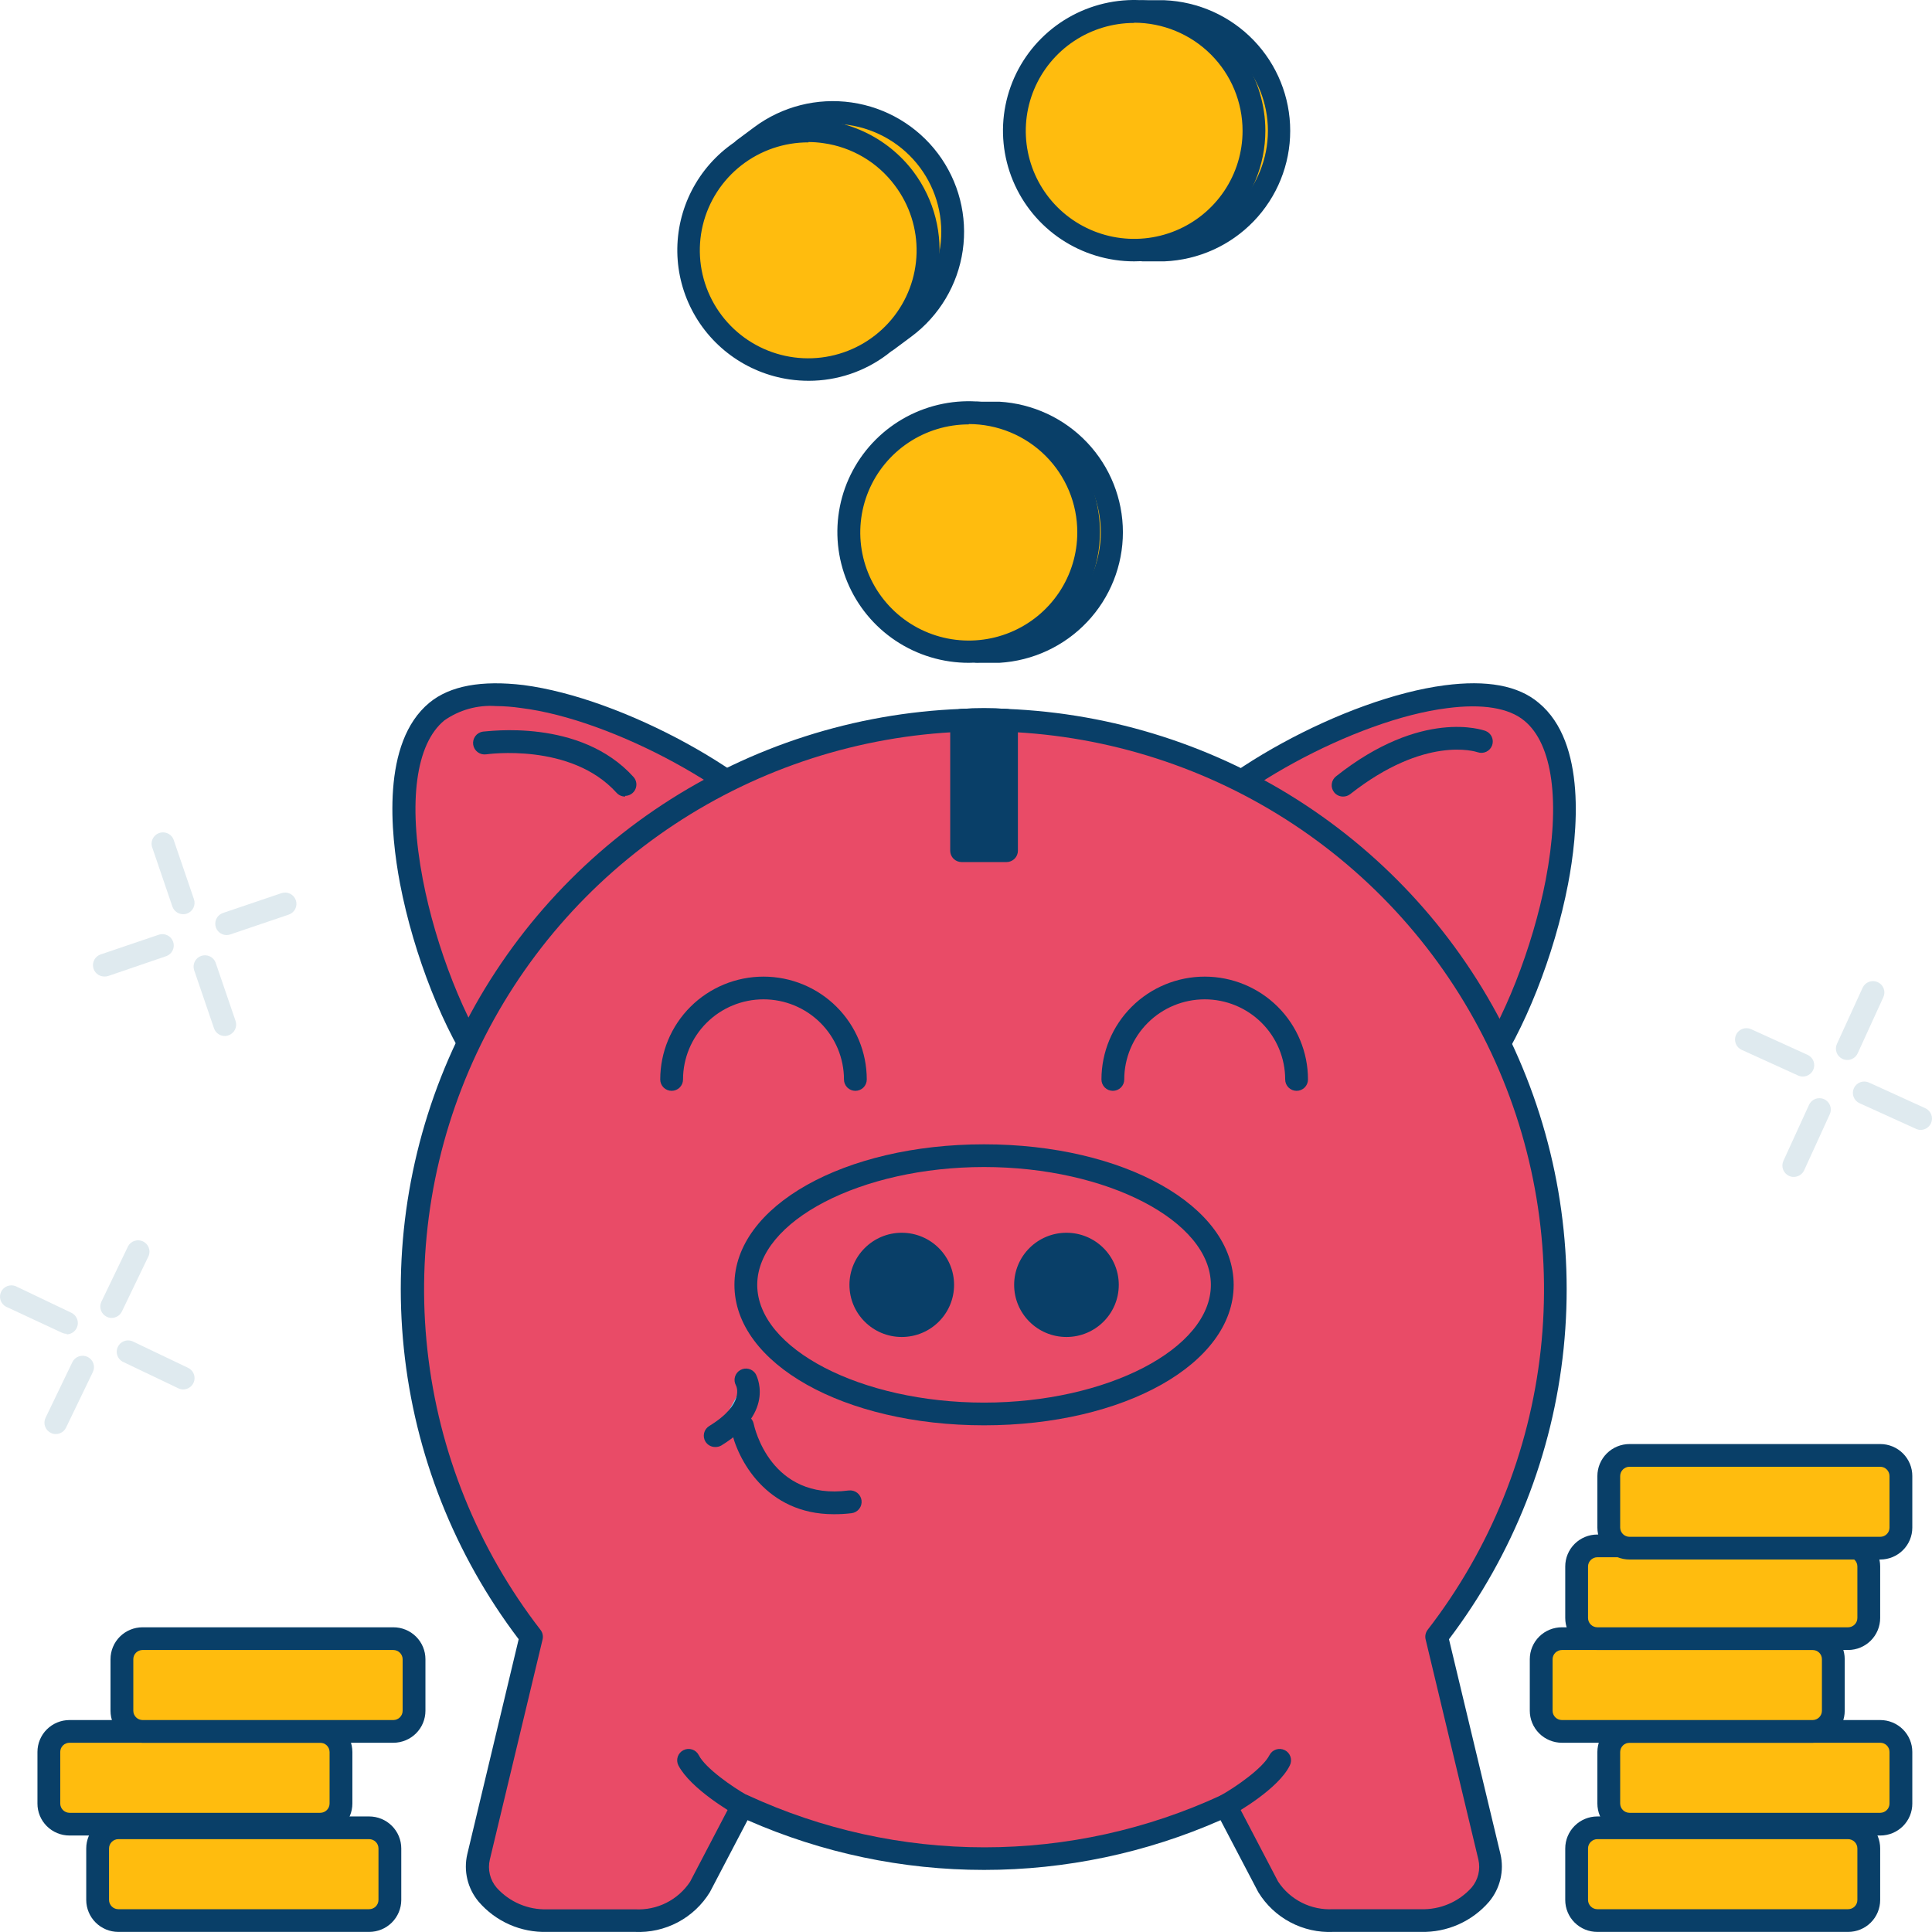
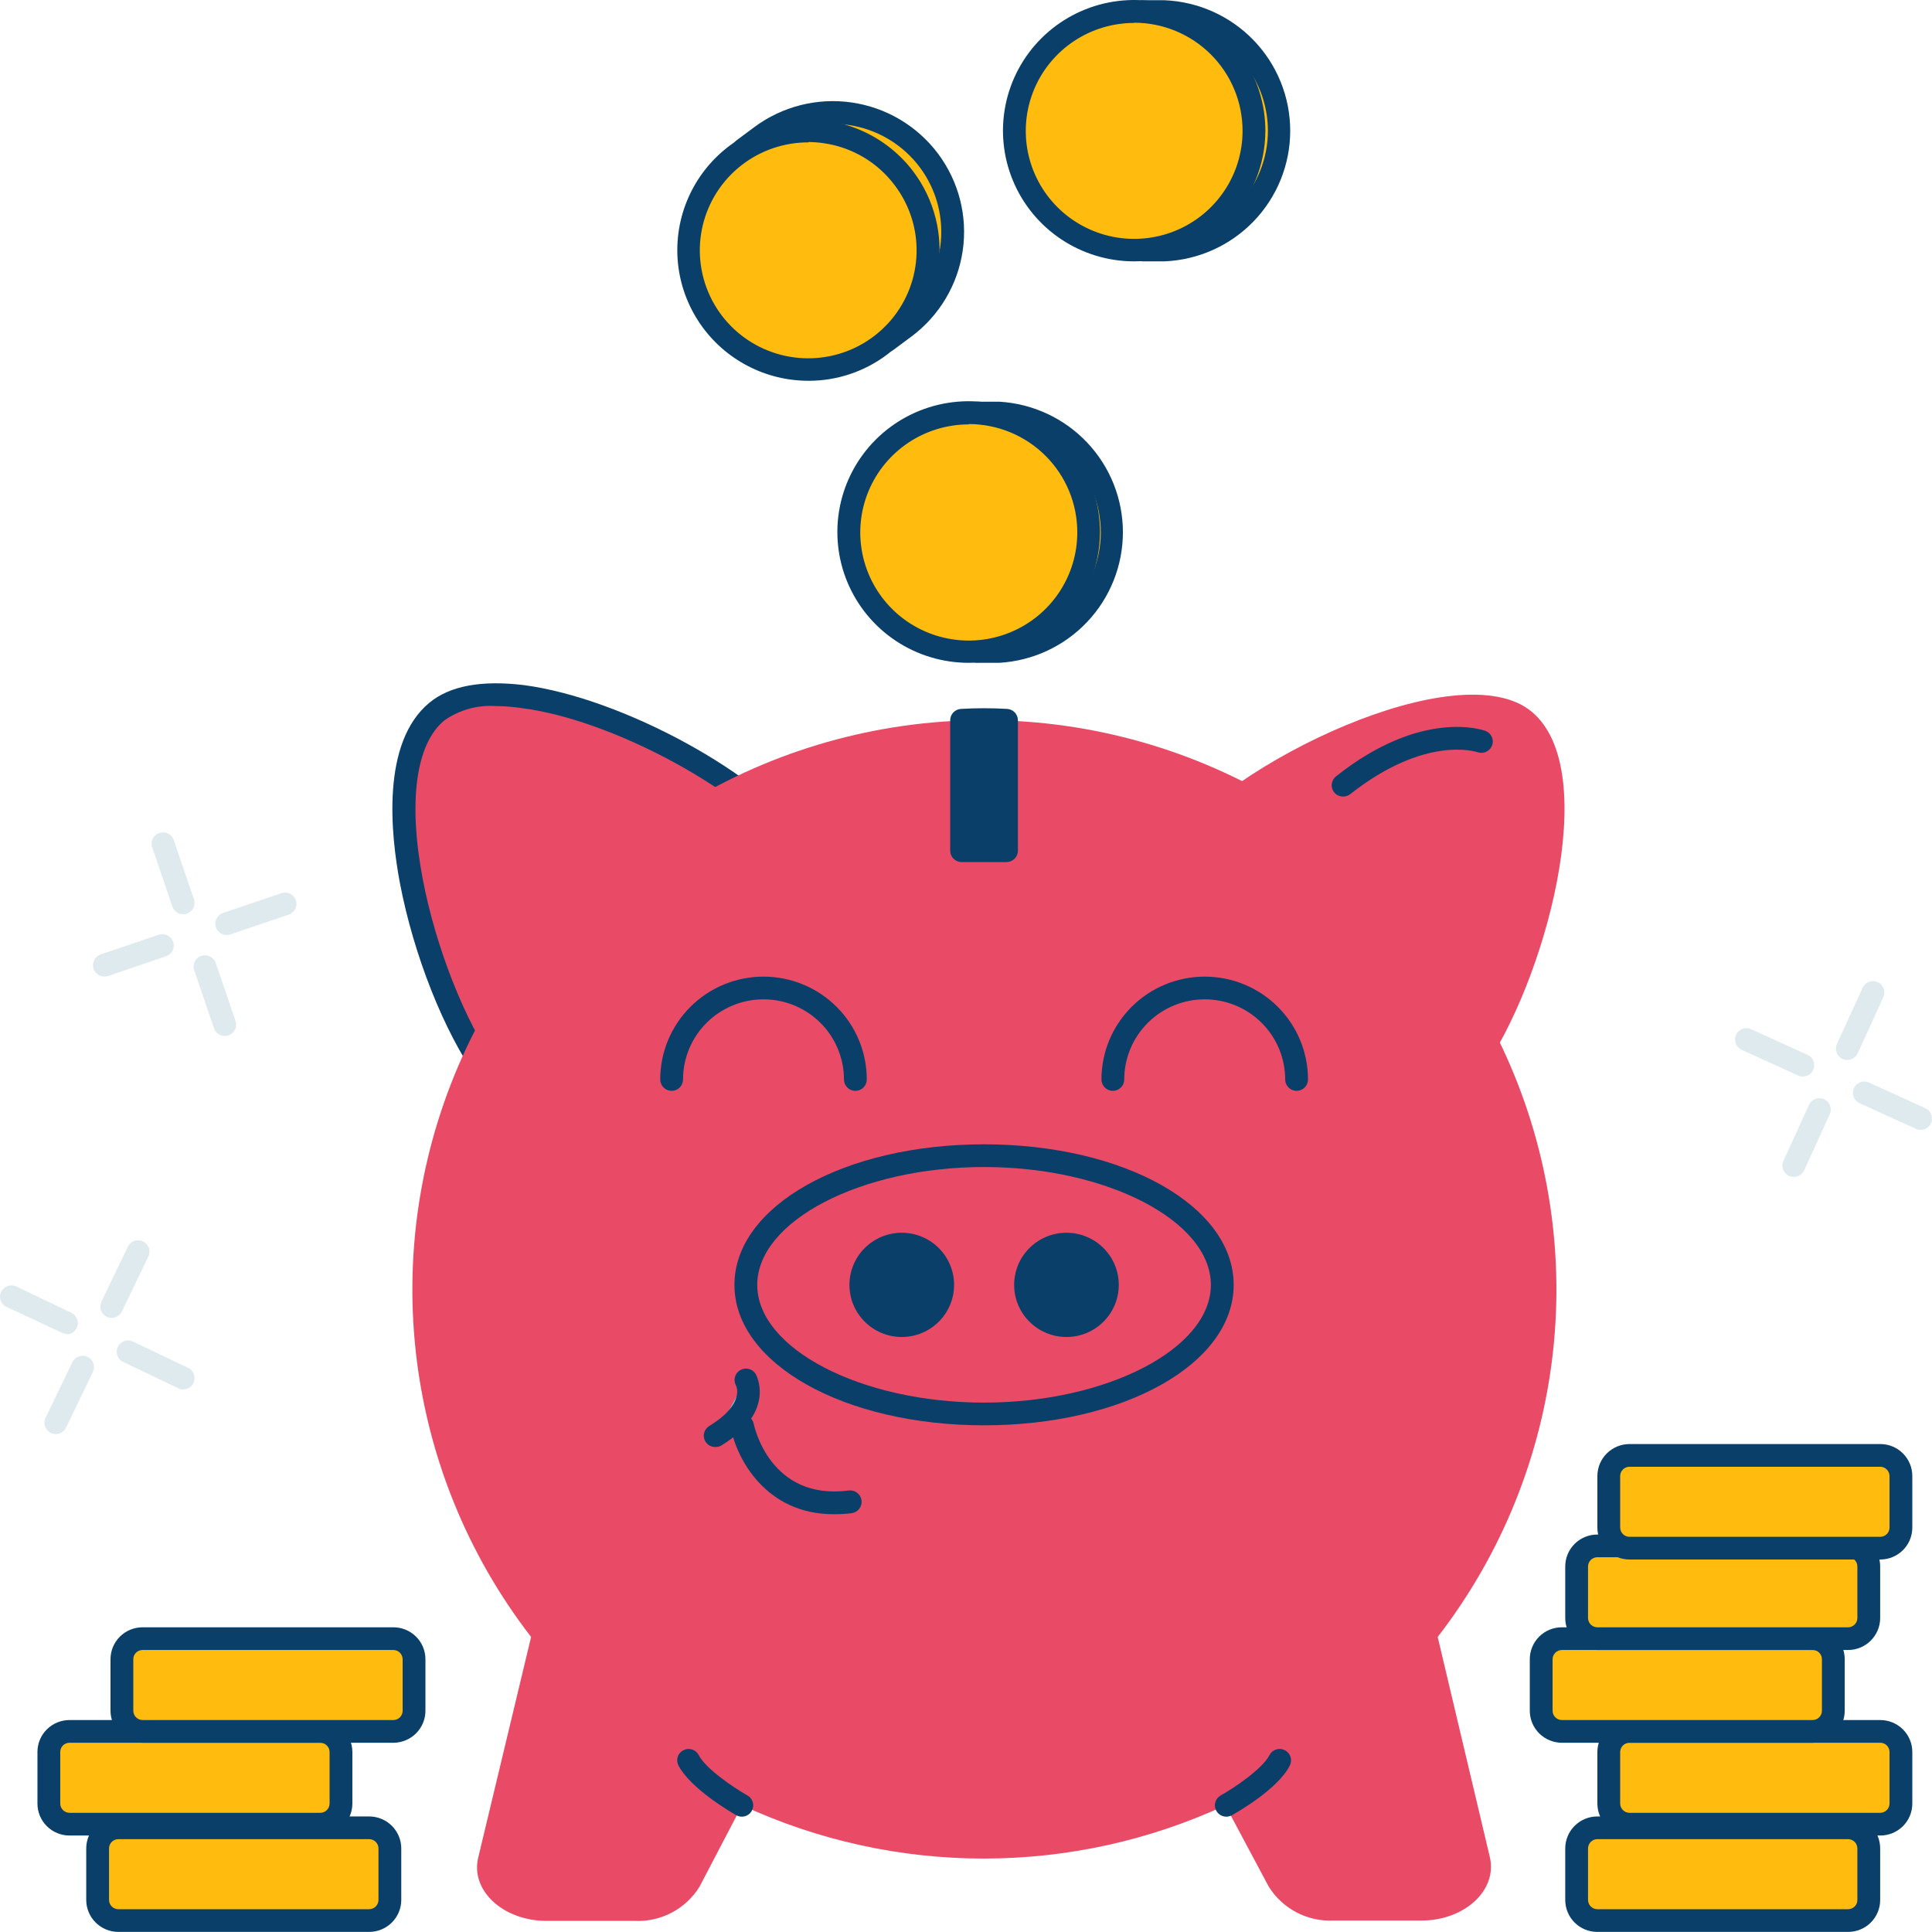
<svg xmlns="http://www.w3.org/2000/svg" width="641" height="641" viewBox="0 0 641 641" fill="none">
  <path d="M265.832 281.686C286.329 310.427 287.577 361.506 258.723 381.922C229.869 402.339 181.842 384.333 161.346 355.554C140.849 326.776 120.92 255.921 144.858 236.107C168.795 216.293 245.336 252.945 265.832 281.686Z" fill="#E94B67" />
  <path d="M229.151 394.466C221.228 394.382 213.362 393.112 205.818 390.699C186.849 385.023 170.196 373.462 158.283 357.701C147.354 342.332 137.295 317.019 132.719 293.175C129.542 276.412 126.517 246.353 142.438 233.169C149.32 227.481 159.833 225.635 173.712 227.292C206.574 231.587 252.862 256.9 268.896 279.426C279.928 295.81 285.414 315.278 284.552 334.987C283.72 357.023 275.287 374.727 260.917 384.936C251.592 391.349 240.48 394.683 229.151 394.466ZM164.523 234.261C158.429 233.839 152.377 235.529 147.392 239.045C137.938 246.842 135.366 266.091 140.282 291.781C144.593 314.382 154.35 339.055 164.56 353.369C175.495 367.773 190.756 378.33 208.125 383.504C227.033 389.267 244.202 387.572 256.643 378.796C269.085 370.019 276.346 354.311 277.102 334.723C277.896 316.694 272.902 298.881 262.845 283.871C248.059 263.115 203.473 238.668 172.842 234.901C170.087 234.494 167.307 234.28 164.523 234.261Z" fill="#093F68" />
  <path d="M387.186 281.686C366.689 310.427 365.441 361.506 394.295 381.922C423.149 402.339 471.138 384.333 491.634 355.554C512.131 326.776 532.098 255.921 508.16 236.107C484.222 216.293 407.644 252.945 387.186 281.686Z" fill="#E94B67" />
-   <path d="M423.83 394.466C412.521 394.705 401.422 391.397 392.102 385.011C377.694 374.803 369.412 357.099 368.429 335.063C367.601 315.357 373.084 295.9 384.085 279.501C400.157 256.9 446.407 231.662 479.307 227.368C493.185 225.56 503.698 227.368 510.581 233.244C526.464 246.428 523.476 276.488 520.262 293.25C515.686 317.095 505.665 342.22 494.736 357.777C482.808 373.523 466.16 385.079 447.201 390.775C439.639 393.161 431.762 394.405 423.83 394.466ZM390.249 283.871C380.194 298.911 375.201 316.746 375.992 334.799C376.749 354.387 384.047 370.057 396.489 378.871C408.931 387.686 426.137 389.343 445.007 383.58C462.372 378.396 477.63 367.842 488.572 353.445C498.744 339.131 508.539 314.383 512.85 291.857C517.766 266.129 515.195 246.88 505.74 239.121C500.635 234.864 491.824 233.433 480.252 234.939C449.659 238.706 405.073 263.191 390.249 283.909V283.871Z" fill="#093F68" />
  <path d="M494.281 616.07C496.928 627.07 485.962 637.203 471.591 637.203H442.473C438.194 637.409 433.938 636.47 430.147 634.482C426.356 632.495 423.169 629.532 420.917 625.902L406.547 598.969C381.435 610.606 354.073 616.635 326.376 616.635C298.68 616.635 271.318 610.606 246.206 598.969L232.062 626.015C229.811 629.645 226.624 632.608 222.833 634.595C219.042 636.583 214.786 637.522 210.507 637.316H181.388C166.905 637.316 155.938 627.183 158.698 616.183L176.207 543.106C154.978 515.647 141.742 482.899 137.947 448.447C134.153 413.995 139.947 379.167 154.695 347.776C169.442 316.385 192.576 289.64 221.563 270.469C250.549 251.298 284.272 240.44 319.04 239.083H326.603C326.603 239.083 331.595 239.083 334.167 239.083C368.934 240.44 402.657 251.298 431.644 270.469C460.631 289.64 483.764 316.385 498.512 347.776C513.26 379.167 519.054 413.995 515.259 448.447C511.465 482.899 498.229 515.647 476.999 543.106L494.281 616.07Z" fill="#E94B67" />
-   <path d="M471.478 640.97H442.36C437.406 641.198 432.482 640.094 428.104 637.774C423.727 635.455 420.056 632.005 417.476 627.786L404.959 603.904C380.241 614.784 353.514 620.403 326.49 620.403C299.466 620.403 272.74 614.784 248.021 603.904L235.542 627.748C232.964 631.98 229.289 635.441 224.904 637.768C220.518 640.094 215.584 641.201 210.621 640.97H181.502C177.209 641.092 172.943 640.256 169.017 638.522C165.091 636.788 161.604 634.201 158.812 630.95C157.002 628.796 155.718 626.253 155.062 623.521C154.406 620.788 154.395 617.942 155.031 615.205L172.086 543.86C150.774 515.777 137.595 482.412 133.982 447.392C130.368 412.372 136.458 377.035 151.59 345.221C166.721 313.406 190.316 286.33 219.811 266.934C249.306 247.538 283.573 236.564 318.889 235.203C323.927 234.906 328.978 234.906 334.016 235.203C369.314 236.603 403.553 247.602 433.021 267.008C462.489 286.414 486.06 313.487 501.179 345.29C516.297 377.093 522.385 412.411 518.782 447.416C515.18 482.42 502.025 515.774 480.743 543.86L497.836 615.205C498.463 617.942 498.448 620.787 497.792 623.518C497.136 626.248 495.857 628.792 494.055 630.95C491.271 634.182 487.802 636.757 483.898 638.49C479.994 640.223 475.751 641.07 471.478 640.97ZM406.547 595.203C407.242 595.201 407.923 595.39 408.517 595.749C409.111 596.108 409.594 596.623 409.913 597.237L424.056 624.283C426.021 627.259 428.734 629.67 431.926 631.276C435.117 632.882 438.676 633.627 442.246 633.436H471.365C474.531 633.546 477.682 632.962 480.597 631.726C483.511 630.489 486.117 628.63 488.231 626.279C489.309 625.011 490.075 623.509 490.469 621.894C490.863 620.279 490.873 618.595 490.5 616.975L472.991 543.898C472.861 543.353 472.855 542.787 472.973 542.239C473.09 541.692 473.329 541.178 473.672 540.734C494.474 513.826 507.446 481.737 511.167 447.978C514.888 414.218 509.215 380.09 494.769 349.327C480.323 318.564 457.66 292.352 429.261 273.559C400.861 254.766 367.819 244.116 333.751 242.775C328.915 242.473 324.065 242.473 319.229 242.775C285.161 244.116 252.119 254.766 223.719 273.559C195.32 292.352 172.657 318.564 158.211 349.327C143.765 380.09 138.092 414.218 141.813 447.978C145.534 481.737 158.506 513.826 179.309 540.734C179.658 541.175 179.903 541.688 180.027 542.235C180.152 542.782 180.152 543.351 180.027 543.898L162.518 616.975C162.133 618.6 162.137 620.293 162.531 621.916C162.926 623.539 163.698 625.047 164.787 626.317C166.895 628.664 169.495 630.522 172.403 631.759C175.31 632.996 178.455 633.581 181.615 633.474H210.734C214.31 633.668 217.875 632.924 221.073 631.318C224.271 629.712 226.991 627.3 228.962 624.321L243.105 597.274C243.558 596.416 244.326 595.765 245.248 595.456C246.171 595.148 247.178 595.205 248.059 595.617C272.672 607.006 299.483 612.907 326.622 612.907C353.761 612.907 380.573 607.006 405.186 595.617C405.606 595.387 406.07 595.246 406.547 595.203Z" fill="#093F68" />
  <path d="M326.49 469.162C370.14 469.162 405.526 449.97 405.526 426.295C405.526 402.621 370.14 383.429 326.49 383.429C282.839 383.429 247.453 402.621 247.453 426.295C247.453 449.97 282.839 469.162 326.49 469.162Z" fill="#E94B67" />
  <path d="M326.49 472.892C280.052 472.892 243.672 452.438 243.672 426.296C243.672 400.154 280.052 379.662 326.49 379.662C372.929 379.662 409.308 400.116 409.308 426.296C409.308 452.475 372.929 472.892 326.49 472.892ZM326.49 387.196C285.724 387.196 251.235 405.088 251.235 426.296C251.235 447.503 285.724 465.358 326.49 465.358C367.256 465.358 401.745 447.465 401.745 426.296C401.745 405.126 367.294 387.196 326.49 387.196Z" fill="#093F68" />
  <path d="M246.131 602.736C245.481 602.734 244.843 602.565 244.277 602.246C242.727 601.38 229.151 593.507 225.067 585.71C224.621 584.816 224.55 583.782 224.869 582.835C225.188 581.889 225.871 581.107 226.769 580.662C227.662 580.215 228.696 580.139 229.645 580.449C230.595 580.76 231.383 581.432 231.836 582.32C234.029 586.651 242.916 592.829 247.984 595.692C248.855 596.183 249.496 596.997 249.765 597.958C250.034 598.918 249.91 599.945 249.421 600.815C249.092 601.397 248.615 601.881 248.036 602.219C247.458 602.556 246.801 602.735 246.131 602.736Z" fill="#093F68" />
  <path d="M406.888 602.736C406.05 602.742 405.235 602.471 404.569 601.965C403.903 601.459 403.424 600.748 403.208 599.942C402.992 599.136 403.05 598.282 403.374 597.513C403.697 596.744 404.268 596.103 404.997 595.692C410.102 592.829 418.989 586.651 421.182 582.32C421.636 581.432 422.423 580.76 423.373 580.449C424.322 580.139 425.357 580.215 426.25 580.662C427.147 581.107 427.83 581.889 428.149 582.835C428.468 583.782 428.397 584.816 427.951 585.71C424.17 593.507 410.291 601.38 408.741 602.246C408.176 602.565 407.537 602.734 406.888 602.736Z" fill="#093F68" />
  <path d="M299.186 443.586C308.773 443.586 316.544 435.845 316.544 426.296C316.544 416.747 308.773 409.006 299.186 409.006C289.6 409.006 281.829 416.747 281.829 426.296C281.829 435.845 289.6 443.586 299.186 443.586Z" fill="#093F68" />
  <path d="M353.831 443.586C363.418 443.586 371.189 435.845 371.189 426.296C371.189 416.747 363.418 409.006 353.831 409.006C344.245 409.006 336.473 416.747 336.473 426.296C336.473 435.845 344.245 443.586 353.831 443.586Z" fill="#093F68" />
  <path d="M283.796 361.92C282.793 361.92 281.831 361.523 281.122 360.817C280.413 360.111 280.014 359.152 280.014 358.153C280.014 351.1 277.201 344.336 272.194 339.349C267.188 334.361 260.397 331.559 253.316 331.559C246.235 331.559 239.444 334.361 234.437 339.349C229.43 344.336 226.617 351.1 226.617 358.153C226.617 359.152 226.219 360.111 225.51 360.817C224.801 361.523 223.839 361.92 222.836 361.92C221.833 361.92 220.871 361.523 220.162 360.817C219.453 360.111 219.054 359.152 219.054 358.153C219.054 349.102 222.664 340.422 229.089 334.021C235.514 327.621 244.229 324.026 253.316 324.026C262.403 324.026 271.117 327.621 277.542 334.021C283.968 340.422 287.577 349.102 287.577 358.153C287.577 359.152 287.179 360.111 286.47 360.817C285.761 361.523 284.799 361.92 283.796 361.92Z" fill="#093F68" />
  <path d="M430.183 361.92C429.18 361.92 428.218 361.523 427.509 360.817C426.799 360.111 426.401 359.152 426.401 358.153C426.401 351.1 423.588 344.336 418.581 339.349C413.574 334.361 406.784 331.559 399.703 331.559C392.622 331.559 385.831 334.361 380.824 339.349C375.817 344.336 373.004 351.1 373.004 358.153C373.004 359.152 372.606 360.111 371.897 360.817C371.188 361.523 370.226 361.92 369.223 361.92C368.22 361.92 367.258 361.523 366.549 360.817C365.839 360.111 365.441 359.152 365.441 358.153C365.441 349.102 369.051 340.422 375.476 334.021C381.901 327.621 390.616 324.026 399.703 324.026C408.789 324.026 417.504 327.621 423.929 334.021C430.355 340.422 433.964 349.102 433.964 358.153C433.964 359.152 433.566 360.111 432.857 360.817C432.148 361.523 431.186 361.92 430.183 361.92Z" fill="#093F68" />
  <path d="M333.94 238.97V282.251H319.04V238.97H326.603C326.603 238.97 331.482 238.82 333.94 238.97Z" fill="#093F68" />
  <path d="M333.94 286.018H319.041C318.038 286.018 317.076 285.621 316.367 284.915C315.657 284.208 315.259 283.25 315.259 282.251V238.97C315.257 238.009 315.624 237.083 316.285 236.383C316.946 235.683 317.851 235.26 318.814 235.203C323.927 234.901 329.054 234.901 334.167 235.203C335.13 235.26 336.035 235.683 336.696 236.383C337.356 237.083 337.724 238.009 337.722 238.97V282.251C337.722 283.25 337.323 284.208 336.614 284.915C335.905 285.621 334.943 286.018 333.94 286.018ZM322.822 278.484H330.159V242.586H322.822V278.484Z" fill="#093F68" />
  <path d="M331.558 136.926H324.297V216.03H331.558C341.665 215.408 351.154 210.971 358.09 203.621C365.027 196.272 368.889 186.565 368.889 176.478C368.889 166.391 365.027 156.683 358.09 149.334C351.154 141.985 341.665 137.547 331.558 136.926Z" fill="#FFBC0E" />
  <path d="M331.558 219.91H324.297C323.294 219.91 322.332 219.513 321.623 218.807C320.914 218.1 320.515 217.142 320.515 216.143V137.039C320.515 136.04 320.914 135.082 321.623 134.375C322.332 133.669 323.294 133.272 324.297 133.272H331.558C342.648 133.924 353.07 138.772 360.691 146.824C368.312 154.876 372.556 165.525 372.556 176.591C372.556 187.657 368.312 198.306 360.691 206.358C353.07 214.41 342.648 219.258 331.558 219.91ZM328.078 212.376H331.558C340.683 211.786 349.24 207.759 355.494 201.113C361.747 194.467 365.226 185.7 365.226 176.591C365.226 167.482 361.747 158.715 355.494 152.069C349.24 145.423 340.683 141.396 331.558 140.806H328.078V212.376Z" fill="#093F68" />
  <path d="M321.423 216.105C343.373 216.105 361.168 198.38 361.168 176.515C361.168 154.651 343.373 136.926 321.423 136.926C299.472 136.926 281.678 154.651 281.678 176.515C281.678 198.38 299.472 216.105 321.423 216.105Z" fill="#FFBC0E" />
  <path d="M321.423 219.91C312.805 219.917 304.378 217.378 297.209 212.615C290.04 207.851 284.45 201.076 281.147 193.148C277.844 185.219 276.976 176.493 278.653 168.073C280.329 159.652 284.476 151.917 290.567 145.844C296.658 139.772 304.42 135.635 312.872 133.958C321.324 132.28 330.085 133.137 338.047 136.421C346.01 139.704 352.816 145.266 357.605 152.403C362.393 159.54 364.949 167.931 364.949 176.515C364.939 188.015 360.351 199.041 352.192 207.175C344.032 215.31 332.967 219.89 321.423 219.91ZM321.423 140.805C314.301 140.805 307.339 142.909 301.417 146.852C295.496 150.794 290.882 156.397 288.158 162.951C285.434 169.506 284.724 176.719 286.116 183.676C287.508 190.633 290.941 197.023 295.979 202.036C301.018 207.05 307.436 210.463 314.422 211.842C321.408 213.221 328.648 212.506 335.226 209.786C341.804 207.066 347.424 202.464 351.375 196.562C355.326 190.659 357.431 183.722 357.424 176.628C357.429 171.914 356.502 167.245 354.695 162.888C352.888 158.53 350.238 154.57 346.895 151.233C343.552 147.896 339.582 145.248 335.211 143.439C330.841 141.631 326.155 140.697 321.423 140.692V140.805Z" fill="#093F68" />
  <path d="M386.354 3.767H379.055V82.871H386.354C396.585 82.426 406.249 78.064 413.33 70.696C420.412 63.327 424.365 53.52 424.365 43.319C424.365 33.118 420.412 23.311 413.33 15.942C406.249 8.573 396.585 4.211 386.354 3.767Z" fill="#FFBC0E" />
  <path d="M386.353 86.713H379.055C378.052 86.713 377.09 86.316 376.381 85.61C375.672 84.903 375.273 83.945 375.273 82.946V3.842C375.273 2.843 375.672 1.885 376.381 1.179C377.09 0.472 378.052 0.075 379.055 0.075H386.353C397.574 0.541 408.179 5.309 415.952 13.382C423.726 21.455 428.066 32.208 428.066 43.394C428.066 54.58 423.726 65.334 415.952 73.406C408.179 81.479 397.574 86.247 386.353 86.713ZM382.836 79.179H386.353C395.596 78.757 404.32 74.802 410.711 68.137C417.102 61.473 420.668 52.611 420.668 43.394C420.668 34.178 417.102 25.316 410.711 18.651C404.32 11.986 395.596 8.032 386.353 7.609H382.836V79.179Z" fill="#093F68" />
  <path d="M376.218 82.946C398.169 82.946 415.964 65.221 415.964 43.356C415.964 21.491 398.169 3.767 376.218 3.767C354.268 3.767 336.473 21.491 336.473 43.356C336.473 65.221 354.268 82.946 376.218 82.946Z" fill="#FFBC0E" />
  <path d="M376.295 86.713C367.686 86.713 359.27 84.17 352.113 79.406C344.955 74.642 339.376 67.871 336.081 59.949C332.787 52.026 331.925 43.309 333.604 34.898C335.284 26.488 339.429 18.762 345.517 12.699C351.604 6.635 359.36 2.506 367.803 0.833C376.246 -0.84 384.998 0.019 392.952 3.3C400.905 6.582 407.703 12.139 412.486 19.269C417.269 26.399 419.821 34.782 419.821 43.357C419.811 54.852 415.222 65.875 407.062 74.003C398.901 82.132 387.836 86.703 376.295 86.713ZM376.295 7.609C369.182 7.609 362.229 9.71 356.314 13.646C350.4 17.583 345.791 23.177 343.069 29.723C340.347 36.269 339.635 43.472 341.022 50.421C342.41 57.37 345.835 63.753 350.865 68.763C355.894 73.772 362.302 77.184 369.278 78.567C376.255 79.949 383.486 79.239 390.057 76.528C396.629 73.817 402.245 69.225 406.197 63.334C410.149 57.443 412.258 50.517 412.258 43.432C412.263 38.723 411.337 34.059 409.532 29.706C407.727 25.353 405.08 21.397 401.74 18.064C398.401 14.73 394.435 12.085 390.069 10.278C385.703 8.471 381.022 7.539 376.295 7.534V7.609Z" fill="#093F68" />
  <path d="M252.522 45.202L246.698 49.534L294.309 112.968L300.132 108.636C304.314 105.522 307.839 101.618 310.506 97.147C313.172 92.677 314.929 87.726 315.675 82.579C316.421 77.432 316.143 72.189 314.855 67.149C313.567 62.109 311.295 57.372 308.168 53.207C305.042 49.041 301.123 45.531 296.635 42.874C292.146 40.218 287.177 38.468 282.009 37.724C276.842 36.981 271.578 37.259 266.519 38.542C261.459 39.825 256.703 42.088 252.522 45.202Z" fill="#FFBC0E" />
  <path d="M294.308 116.735C293.721 116.735 293.142 116.599 292.617 116.337C292.092 116.076 291.635 115.696 291.283 115.228L243.672 51.794C243.374 51.398 243.157 50.948 243.034 50.469C242.911 49.99 242.883 49.491 242.954 49.001C243.024 48.511 243.19 48.04 243.443 47.615C243.696 47.189 244.031 46.817 244.428 46.52L250.252 42.188C259.499 35.3 271.115 32.353 282.544 33.995C293.972 35.638 304.278 41.735 311.193 50.947C318.109 60.158 321.067 71.728 319.418 83.112C317.769 94.496 311.648 104.761 302.401 111.649L296.577 115.981C295.923 116.47 295.126 116.735 294.308 116.735ZM251.992 50.287L295.064 107.694L297.863 105.623C305.505 99.933 310.566 91.452 311.931 82.046C313.296 72.64 310.854 63.079 305.143 55.467C299.431 47.854 290.917 42.813 281.474 41.453C272.031 40.094 262.432 42.526 254.79 48.215L251.992 50.287Z" fill="#093F68" />
  <path d="M268.215 122.536C290.166 122.536 307.96 104.811 307.96 82.946C307.96 61.082 290.166 43.357 268.215 43.357C246.265 43.357 228.47 61.082 228.47 82.946C228.47 104.811 246.265 122.536 268.215 122.536Z" fill="#FFBC0E" />
  <path d="M268.291 126.34C266.177 126.338 264.067 126.187 261.975 125.888C254.895 124.862 248.179 122.113 242.419 117.885C236.66 113.657 232.036 108.08 228.956 101.648C225.876 95.215 224.436 88.126 224.762 81.007C225.088 73.888 227.171 66.959 230.826 60.833C234.481 54.706 239.596 49.572 245.718 45.884C251.84 42.196 258.78 40.068 265.924 39.688C273.068 39.309 280.196 40.689 286.677 43.707C293.158 46.725 298.793 51.288 303.082 56.992C309.982 66.207 312.93 77.772 311.278 89.15C309.626 100.527 303.509 110.787 294.27 117.676C286.789 123.306 277.667 126.348 268.291 126.34ZM268.291 47.236C260.18 47.204 252.297 49.904 245.921 54.897C239.546 59.89 235.051 66.883 233.168 74.741C231.285 82.599 232.124 90.86 235.548 98.183C238.972 105.507 244.781 111.462 252.031 115.083C259.282 118.703 267.548 119.776 275.487 118.128C283.427 116.479 290.574 112.206 295.769 106.001C300.963 99.797 303.899 92.026 304.101 83.95C304.303 75.873 301.758 67.966 296.88 61.512C294.063 57.73 290.52 54.544 286.456 52.138C282.392 49.732 277.888 48.156 273.207 47.5C271.529 47.251 269.835 47.125 268.139 47.123L268.291 47.236Z" fill="#093F68" />
-   <path d="M207.406 264.283C206.872 264.287 206.343 264.179 205.854 263.964C205.365 263.75 204.928 263.435 204.57 263.04C189.443 246.278 161.61 250.233 161.346 250.271C160.849 250.345 160.343 250.321 159.855 250.2C159.368 250.079 158.909 249.864 158.506 249.567C158.102 249.269 157.761 248.896 157.502 248.467C157.243 248.039 157.071 247.563 156.997 247.069C156.922 246.574 156.946 246.07 157.068 245.584C157.189 245.099 157.405 244.642 157.703 244.24C158.002 243.837 158.377 243.498 158.807 243.24C159.238 242.982 159.715 242.811 160.211 242.737C161.535 242.737 192.469 238.104 210.205 257.804C210.682 258.346 210.994 259.012 211.102 259.725C211.211 260.437 211.112 261.166 210.818 261.824C210.523 262.483 210.045 263.043 209.44 263.439C208.836 263.835 208.13 264.049 207.406 264.057V264.283Z" fill="#093F68" />
  <path d="M445.612 264.283C445.038 264.287 444.47 264.159 443.952 263.911C443.435 263.663 442.981 263.301 442.624 262.852C442.01 262.067 441.733 261.071 441.854 260.083C441.974 259.095 442.482 258.195 443.267 257.578C471.743 234.977 492.051 242.21 492.882 242.511C493.798 242.87 494.537 243.572 494.943 244.465C495.348 245.359 495.387 246.375 495.052 247.297C494.717 248.219 494.035 248.975 493.149 249.403C492.264 249.832 491.246 249.9 490.311 249.593C489.517 249.329 472.802 243.942 447.957 263.492C447.286 264.011 446.46 264.289 445.612 264.283Z" fill="#093F68" />
  <path d="M246.13 473.156C246.13 473.156 252.029 502.161 281.829 498.281L246.13 473.156Z" fill="#E94B67" />
  <path d="M276.535 502.387C254.299 502.387 244.542 484.269 242.5 473.91C242.3 472.911 242.506 471.873 243.073 471.025C243.641 470.178 244.523 469.589 245.526 469.389C246.529 469.19 247.57 469.395 248.421 469.96C249.272 470.525 249.863 471.404 250.064 472.403C250.291 473.458 255.623 497.905 281.565 494.514C282.568 494.385 283.581 494.657 284.383 495.271C285.184 495.886 285.708 496.793 285.838 497.792C285.968 498.791 285.695 499.8 285.078 500.599C284.461 501.397 283.551 501.918 282.548 502.048C280.554 502.295 278.545 502.408 276.535 502.387Z" fill="#093F68" />
  <path d="M247.454 457.787C247.454 457.787 252.938 466.79 237.282 476.32L247.454 457.787Z" fill="#68E1FD" />
  <path d="M237.281 480.087C236.639 480.089 236.006 479.927 235.444 479.617C234.881 479.307 234.408 478.86 234.067 478.317C233.805 477.894 233.629 477.424 233.549 476.934C233.47 476.443 233.489 475.942 233.605 475.459C233.721 474.976 233.932 474.52 234.225 474.119C234.519 473.717 234.889 473.377 235.315 473.119C247.265 465.811 244.315 459.897 244.164 459.633C243.689 458.763 243.578 457.741 243.854 456.789C244.13 455.837 244.771 455.032 245.639 454.548C246.486 454.07 247.486 453.937 248.43 454.176C249.374 454.414 250.19 455.006 250.706 455.829C250.706 455.829 257.891 468.184 239.361 479.56C238.734 479.932 238.011 480.115 237.281 480.087Z" fill="#093F68" />
  <path d="M613.139 606.427H529.791C525.99 606.427 522.909 609.497 522.909 613.283V630.347C522.909 634.133 525.99 637.202 529.791 637.202H613.139C616.94 637.202 620.021 634.133 620.021 630.347V613.283C620.021 609.497 616.94 606.427 613.139 606.427Z" fill="#FFBC0E" />
  <path d="M613.176 640.97H529.98C528.582 640.975 527.196 640.704 525.902 640.175C524.609 639.645 523.433 638.866 522.442 637.883C521.451 636.899 520.665 635.731 520.129 634.444C519.592 633.157 519.316 631.778 519.316 630.385V613.283C519.316 610.466 520.44 607.764 522.44 605.772C524.44 603.78 527.152 602.661 529.98 602.661H613.176C614.575 602.661 615.96 602.936 617.252 603.47C618.543 604.004 619.717 604.787 620.704 605.774C621.691 606.761 622.473 607.932 623.005 609.221C623.537 610.509 623.808 611.89 623.803 613.283V630.385C623.803 633.192 622.683 635.884 620.69 637.869C618.698 639.854 615.995 640.97 613.176 640.97ZM529.98 610.194C529.158 610.194 528.369 610.52 527.788 611.099C527.206 611.678 526.879 612.464 526.879 613.283V630.385C526.889 631.197 527.22 631.973 527.801 632.545C528.381 633.116 529.164 633.436 529.98 633.436H613.176C613.989 633.436 614.768 633.114 615.342 632.542C615.917 631.97 616.24 631.194 616.24 630.385V613.283C616.24 612.47 615.918 611.69 615.345 611.112C614.771 610.534 613.992 610.204 613.176 610.194H529.98Z" fill="#093F68" />
  <path d="M623.803 574.447H540.455C536.654 574.447 533.573 577.517 533.573 581.303V598.367C533.573 602.153 536.654 605.222 540.455 605.222H623.803C627.604 605.222 630.685 602.153 630.685 598.367V581.303C630.685 577.517 627.604 574.447 623.803 574.447Z" fill="#FFBC0E" />
  <path d="M623.84 608.989H540.644C537.816 608.989 535.104 607.87 533.104 605.878C531.104 603.886 529.98 601.184 529.98 598.366V581.265C529.99 578.454 531.118 575.762 533.117 573.778C535.116 571.794 537.823 570.68 540.644 570.68H623.84C626.659 570.68 629.362 571.795 631.354 573.78C633.347 575.765 634.467 578.458 634.467 581.265V598.366C634.472 599.76 634.201 601.14 633.669 602.429C633.137 603.717 632.355 604.889 631.368 605.876C630.381 606.862 629.207 607.645 627.916 608.18C626.624 608.714 625.239 608.989 623.84 608.989ZM540.644 578.214C539.828 578.214 539.045 578.534 538.465 579.105C537.884 579.676 537.553 580.452 537.543 581.265V598.366C537.543 599.186 537.87 599.971 538.452 600.551C539.033 601.13 539.822 601.455 540.644 601.455H623.84C624.656 601.445 625.435 601.116 626.009 600.537C626.582 599.959 626.904 599.179 626.903 598.366V581.265C626.903 580.456 626.581 579.68 626.006 579.107C625.432 578.535 624.653 578.214 623.84 578.214H540.644Z" fill="#093F68" />
  <path d="M601.378 543.671H518.03C514.229 543.671 511.148 546.741 511.148 550.527V567.591C511.148 571.377 514.229 574.446 518.03 574.446H601.378C605.179 574.446 608.26 571.377 608.26 567.591V550.527C608.26 546.741 605.179 543.671 601.378 543.671Z" fill="#FFBC0E" />
  <path d="M601.415 578.214H518.219C515.391 578.214 512.678 577.095 510.678 575.102C508.679 573.11 507.555 570.408 507.555 567.591V550.49C507.555 549.096 507.831 547.717 508.367 546.43C508.904 545.144 509.69 543.975 510.681 542.992C511.672 542.008 512.847 541.229 514.141 540.7C515.435 540.17 516.821 539.9 518.219 539.905H601.415C604.234 539.905 606.936 541.02 608.929 543.005C610.922 544.99 612.042 547.682 612.042 550.49V567.591C612.042 570.402 610.923 573.098 608.932 575.089C606.94 577.08 604.237 578.204 601.415 578.214ZM518.219 547.438C517.403 547.438 516.62 547.759 516.04 548.33C515.459 548.901 515.128 549.677 515.118 550.49V567.591C515.118 568.41 515.445 569.196 516.027 569.775C516.608 570.355 517.397 570.68 518.219 570.68H601.415C602.231 570.67 603.01 570.34 603.584 569.762C604.157 569.184 604.478 568.404 604.478 567.591V550.49C604.478 549.68 604.156 548.904 603.581 548.332C603.007 547.76 602.228 547.438 601.415 547.438H518.219Z" fill="#093F68" />
  <path d="M613.139 512.896H529.791C525.99 512.896 522.909 515.966 522.909 519.752V536.816C522.909 540.602 525.99 543.672 529.791 543.672H613.139C616.94 543.672 620.021 540.602 620.021 536.816V519.752C620.021 515.966 616.94 512.896 613.139 512.896Z" fill="#FFBC0E" />
  <path d="M613.176 547.438H529.98C527.152 547.438 524.44 546.319 522.44 544.327C520.44 542.335 519.316 539.633 519.316 536.816V519.714C519.316 518.321 519.592 516.941 520.129 515.655C520.665 514.368 521.451 513.2 522.442 512.216C523.433 511.233 524.609 510.454 525.902 509.924C527.196 509.394 528.582 509.124 529.98 509.129H613.176C615.995 509.129 618.698 510.244 620.69 512.23C622.683 514.215 623.803 516.907 623.803 519.714V536.816C623.803 539.626 622.685 542.323 620.693 544.314C618.701 546.305 615.998 547.428 613.176 547.438ZM529.98 516.663C529.164 516.663 528.381 516.983 527.801 517.554C527.22 518.125 526.889 518.901 526.879 519.714V536.816C526.879 537.635 527.206 538.421 527.788 539C528.369 539.579 529.158 539.905 529.98 539.905H613.176C613.992 539.895 614.771 539.565 615.345 538.987C615.918 538.408 616.24 537.628 616.24 536.816V519.714C616.24 518.905 615.917 518.129 615.342 517.557C614.768 516.984 613.989 516.663 613.176 516.663H529.98Z" fill="#093F68" />
  <path d="M623.803 482.874H540.455C536.654 482.874 533.573 485.944 533.573 489.73V506.794C533.573 510.58 536.654 513.65 540.455 513.65H623.803C627.604 513.65 630.685 510.58 630.685 506.794V489.73C630.685 485.944 627.604 482.874 623.803 482.874Z" fill="#FFBC0E" />
  <path d="M623.84 517.416H540.644C537.823 517.416 535.116 516.302 533.117 514.318C531.118 512.334 529.99 509.642 529.98 506.832V489.73C529.98 486.913 531.104 484.211 533.104 482.219C535.104 480.227 537.816 479.107 540.644 479.107H623.84C625.239 479.107 626.624 479.382 627.916 479.917C629.207 480.451 630.381 481.234 631.368 482.221C632.355 483.208 633.137 484.379 633.669 485.668C634.201 486.956 634.472 488.337 634.467 489.73V506.832C634.467 509.639 633.347 512.331 631.354 514.316C629.362 516.301 626.659 517.416 623.84 517.416ZM540.644 486.641C539.822 486.641 539.033 486.967 538.452 487.546C537.87 488.125 537.543 488.911 537.543 489.73V506.832C537.553 507.644 537.884 508.42 538.465 508.991C539.045 509.563 539.828 509.883 540.644 509.883H623.84C624.653 509.883 625.432 509.561 626.006 508.989C626.581 508.417 626.903 507.641 626.903 506.832V489.73C626.904 488.917 626.582 488.137 626.009 487.559C625.435 486.981 624.656 486.651 623.84 486.641H540.644Z" fill="#093F68" />
  <path d="M122.433 606.427H39.086C35.284 606.427 32.203 609.497 32.203 613.283V630.347C32.203 634.133 35.284 637.202 39.086 637.202H122.433C126.234 637.202 129.315 634.133 129.315 630.347V613.283C129.315 609.497 126.234 606.427 122.433 606.427Z" fill="#FFBC0E" />
  <path d="M122.471 640.97H39.275C36.453 640.97 33.746 639.856 31.748 637.872C29.749 635.888 28.621 633.195 28.611 630.385V613.283C28.611 610.466 29.734 607.764 31.734 605.772C33.734 603.78 36.447 602.661 39.275 602.661H122.471C125.3 602.661 128.012 603.78 130.012 605.772C132.012 607.764 133.135 610.466 133.135 613.283V630.385C133.125 633.195 131.997 635.888 129.999 637.872C128 639.856 125.293 640.97 122.471 640.97ZM39.275 610.194C38.453 610.194 37.664 610.52 37.082 611.099C36.501 611.678 36.174 612.464 36.174 613.283V630.385C36.184 631.197 36.515 631.973 37.096 632.545C37.676 633.116 38.459 633.436 39.275 633.436H122.471C123.287 633.436 124.07 633.116 124.651 632.545C125.231 631.973 125.562 631.197 125.572 630.385V613.283C125.572 612.464 125.245 611.678 124.664 611.099C124.082 610.52 123.294 610.194 122.471 610.194H39.275Z" fill="#093F68" />
  <path d="M106.247 574.447H22.9C19.099 574.447 16.017 577.517 16.017 581.303V598.367C16.017 602.153 19.099 605.222 22.9 605.222H106.247C110.048 605.222 113.13 602.153 113.13 598.367V581.303C113.13 577.517 110.048 574.447 106.247 574.447Z" fill="#FFBC0E" />
  <path d="M106.247 608.989H23.051C21.653 608.989 20.268 608.714 18.976 608.18C17.684 607.645 16.511 606.862 15.524 605.876C14.537 604.889 13.755 603.717 13.223 602.429C12.691 601.14 12.42 599.76 12.425 598.366V581.265C12.425 578.458 13.544 575.765 15.537 573.78C17.53 571.795 20.233 570.68 23.051 570.68H106.247C109.069 570.68 111.776 571.794 113.775 573.778C115.774 575.762 116.902 578.454 116.912 581.265V598.366C116.912 601.184 115.788 603.886 113.788 605.878C111.788 607.87 109.076 608.989 106.247 608.989ZM23.051 578.214C22.239 578.214 21.46 578.535 20.885 579.107C20.311 579.68 19.988 580.456 19.988 581.265V598.366C19.988 599.179 20.31 599.959 20.883 600.537C21.456 601.116 22.235 601.445 23.051 601.455H106.247C107.07 601.455 107.859 601.13 108.44 600.551C109.022 599.971 109.348 599.186 109.348 598.366V581.265C109.338 580.452 109.007 579.676 108.427 579.105C107.846 578.534 107.063 578.214 106.247 578.214H23.051Z" fill="#093F68" />
-   <path d="M130.298 543.671H46.951C43.15 543.671 40.069 546.741 40.069 550.527V567.591C40.069 571.377 43.15 574.446 46.951 574.446H130.298C134.1 574.446 137.181 571.377 137.181 567.591V550.527C137.181 546.741 134.1 543.671 130.298 543.671Z" fill="#FFBC0E" />
+   <path d="M130.298 543.671C43.15 543.671 40.069 546.741 40.069 550.527V567.591C40.069 571.377 43.15 574.446 46.951 574.446H130.298C134.1 574.446 137.181 571.377 137.181 567.591V550.527C137.181 546.741 134.1 543.671 130.298 543.671Z" fill="#FFBC0E" />
  <path d="M130.488 578.214H47.291C44.47 578.204 41.767 577.08 39.775 575.089C37.783 573.098 36.665 570.402 36.665 567.591V550.49C36.665 547.682 37.785 544.99 39.777 543.005C41.77 541.02 44.473 539.905 47.291 539.905H130.488C131.886 539.9 133.272 540.17 134.566 540.7C135.859 541.229 137.035 542.008 138.026 542.992C139.017 543.975 139.803 545.144 140.339 546.43C140.876 547.717 141.152 549.096 141.152 550.49V567.591C141.152 570.408 140.028 573.11 138.028 575.102C136.028 577.095 133.316 578.214 130.488 578.214ZM47.291 547.438C46.479 547.438 45.7 547.76 45.126 548.332C44.551 548.904 44.228 549.68 44.228 550.49V567.591C44.228 568.404 44.55 569.184 45.123 569.762C45.697 570.34 46.476 570.67 47.291 570.68H130.488C131.31 570.68 132.099 570.355 132.68 569.775C133.262 569.196 133.588 568.41 133.588 567.591V550.49C133.579 549.677 133.247 548.901 132.667 548.33C132.086 547.759 131.303 547.438 130.488 547.438H47.291Z" fill="#093F68" />
  <path d="M60.981 303.308C60.161 303.353 59.348 303.132 58.666 302.676C57.984 302.221 57.469 301.557 57.199 300.784L50.581 281.385C50.382 280.908 50.284 280.396 50.292 279.88C50.3 279.364 50.414 278.855 50.628 278.385C50.841 277.915 51.15 277.493 51.534 277.147C51.918 276.8 52.369 276.536 52.86 276.37C53.351 276.205 53.87 276.141 54.387 276.184C54.903 276.227 55.405 276.375 55.862 276.619C56.318 276.864 56.719 277.199 57.041 277.604C57.362 278.009 57.596 278.475 57.728 278.974L64.346 298.336C64.671 299.28 64.607 300.314 64.168 301.211C63.728 302.108 62.949 302.794 62.002 303.12C61.673 303.232 61.328 303.296 60.981 303.308Z" fill="#DFEAEF" />
  <path d="M74.784 343.726C73.959 343.769 73.143 343.542 72.46 343.08C71.778 342.617 71.266 341.945 71.002 341.165L64.385 321.803C64.1 320.87 64.191 319.864 64.636 318.995C65.082 318.127 65.848 317.465 66.773 317.148C67.699 316.831 68.712 316.884 69.6 317.295C70.487 317.707 71.18 318.445 71.532 319.355L78.15 338.717C78.475 339.661 78.411 340.695 77.971 341.592C77.531 342.489 76.752 343.175 75.805 343.5C75.477 343.623 75.133 343.699 74.784 343.726Z" fill="#DFEAEF" />
  <path d="M75.124 310.239C74.241 310.221 73.393 309.896 72.725 309.32C72.058 308.744 71.614 307.954 71.471 307.086C71.327 306.218 71.493 305.328 71.939 304.569C72.385 303.81 73.084 303.231 73.914 302.931L93.351 296.339C94.299 296.015 95.337 296.079 96.238 296.517C97.138 296.955 97.828 297.731 98.154 298.675C98.314 299.144 98.38 299.641 98.347 300.136C98.313 300.631 98.182 301.115 97.961 301.56C97.74 302.004 97.432 302.401 97.056 302.727C96.681 303.053 96.244 303.301 95.772 303.458L76.334 310.051C75.945 310.183 75.535 310.247 75.124 310.239Z" fill="#DFEAEF" />
  <path d="M34.547 323.988C33.664 323.97 32.816 323.645 32.149 323.069C31.481 322.493 31.038 321.703 30.894 320.835C30.75 319.968 30.916 319.077 31.362 318.318C31.808 317.56 32.507 316.98 33.337 316.681L52.775 310.089C53.711 309.806 54.722 309.895 55.593 310.339C56.465 310.783 57.13 311.546 57.448 312.468C57.767 313.39 57.714 314.399 57.3 315.283C56.887 316.167 56.146 316.857 55.233 317.208L35.946 323.8C35.496 323.95 35.021 324.014 34.547 323.988Z" fill="#DFEAEF" />
  <path d="M37.043 437.258C36.479 437.263 35.921 437.133 35.417 436.881C34.516 436.45 33.823 435.68 33.49 434.741C33.157 433.803 33.211 432.771 33.64 431.871L42.526 413.413C42.999 412.586 43.769 411.967 44.682 411.682C45.594 411.397 46.581 411.466 47.444 411.877C48.306 412.288 48.981 413.009 49.332 413.895C49.682 414.781 49.683 415.766 49.333 416.653L40.447 435.111C40.14 435.752 39.658 436.293 39.056 436.673C38.453 437.053 37.756 437.256 37.043 437.258Z" fill="#DFEAEF" />
  <path d="M18.513 475.792C17.949 475.797 17.391 475.668 16.887 475.416C15.986 474.984 15.293 474.215 14.96 473.276C14.627 472.337 14.681 471.305 15.11 470.406L23.997 451.948C24.43 451.051 25.202 450.361 26.145 450.029C27.087 449.697 28.123 449.751 29.026 450.178C29.477 450.391 29.881 450.692 30.215 451.062C30.548 451.431 30.805 451.863 30.97 452.333C31.136 452.802 31.206 453.299 31.177 453.796C31.149 454.292 31.022 454.778 30.803 455.225L21.917 473.645C21.61 474.286 21.128 474.828 20.526 475.208C19.924 475.588 19.226 475.79 18.513 475.792Z" fill="#DFEAEF" />
  <path d="M60.792 460.989C60.228 460.994 59.67 460.864 59.166 460.612L40.636 451.76C39.805 451.289 39.184 450.522 38.897 449.613C38.611 448.704 38.681 447.721 39.093 446.862C39.506 446.002 40.229 445.33 41.119 444.981C42.009 444.632 42.998 444.631 43.888 444.98L62.418 453.832C63.187 454.202 63.807 454.822 64.177 455.588C64.548 456.355 64.647 457.224 64.458 458.053C64.27 458.883 63.805 459.625 63.139 460.158C62.473 460.691 61.646 460.984 60.792 460.989Z" fill="#DFEAEF" />
  <path d="M22.181 442.531C21.605 442.534 21.036 442.405 20.517 442.155L1.912 433.491C1.081 433.02 0.46 432.253 0.173 431.344C-0.113 430.435 -0.043 429.452 0.369 428.593C0.782 427.733 1.505 427.061 2.395 426.712C3.285 426.363 4.274 426.362 5.164 426.711L23.694 435.563C24.463 435.934 25.083 436.553 25.453 437.319C25.824 438.086 25.923 438.955 25.734 439.784C25.546 440.614 25.081 441.356 24.415 441.889C23.749 442.422 22.922 442.715 22.068 442.72L22.181 442.531Z" fill="#DFEAEF" />
  <path d="M612.873 351.674C612.338 351.672 611.81 351.556 611.323 351.335C610.87 351.128 610.463 350.835 610.125 350.47C609.786 350.106 609.523 349.679 609.351 349.214C609.179 348.748 609.101 348.254 609.121 347.758C609.142 347.262 609.26 346.775 609.47 346.325L617.978 327.717C618.185 327.267 618.478 326.862 618.841 326.524C619.204 326.187 619.631 325.924 620.096 325.751C620.561 325.578 621.056 325.498 621.553 325.515C622.049 325.533 622.537 325.647 622.989 325.853C623.441 326.058 623.848 326.35 624.187 326.712C624.525 327.074 624.789 327.498 624.963 327.962C625.137 328.425 625.217 328.918 625.2 329.413C625.182 329.907 625.067 330.393 624.861 330.844L616.352 349.452C616.052 350.119 615.562 350.684 614.945 351.078C614.327 351.473 613.607 351.68 612.873 351.674Z" fill="#DFEAEF" />
  <path d="M595.137 390.473C594.588 390.488 594.044 390.372 593.549 390.134C592.645 389.716 591.942 388.959 591.595 388.028C591.248 387.097 591.284 386.066 591.696 385.162L600.205 366.553C600.411 366.103 600.704 365.698 601.067 365.361C601.431 365.023 601.857 364.761 602.323 364.587C602.788 364.414 603.283 364.334 603.779 364.352C604.276 364.369 604.764 364.484 605.216 364.689C605.667 364.894 606.074 365.186 606.413 365.548C606.752 365.91 607.015 366.335 607.189 366.798C607.363 367.262 607.444 367.755 607.426 368.249C607.409 368.744 607.294 369.23 607.087 369.68L598.579 388.288C598.275 388.942 597.789 389.495 597.179 389.883C596.569 390.27 595.861 390.475 595.137 390.473Z" fill="#DFEAEF" />
  <path d="M637.228 374.879C636.676 374.88 636.131 374.751 635.639 374.502L616.958 366.026C616.506 365.821 616.099 365.529 615.761 365.167C615.422 364.805 615.158 364.38 614.984 363.917C614.811 363.454 614.73 362.961 614.748 362.466C614.765 361.972 614.88 361.485 615.086 361.035C615.292 360.585 615.585 360.18 615.949 359.843C616.312 359.505 616.739 359.242 617.204 359.069C617.669 358.896 618.164 358.816 618.661 358.833C619.157 358.851 619.645 358.965 620.097 359.171L638.778 367.684C639.69 368.095 640.4 368.849 640.755 369.781C641.109 370.713 641.078 371.747 640.669 372.656C640.371 373.317 639.888 373.878 639.277 374.272C638.667 374.667 637.955 374.877 637.228 374.879Z" fill="#DFEAEF" />
  <path d="M598.126 357.174C597.59 357.172 597.062 357.056 596.575 356.835L577.856 348.322C576.943 347.907 576.233 347.149 575.882 346.212C575.531 345.276 575.568 344.24 575.984 343.331C576.4 342.422 577.162 341.714 578.102 341.365C579.041 341.015 580.082 341.052 580.995 341.466L599.714 349.979C600.501 350.337 601.142 350.952 601.529 351.723C601.916 352.494 602.025 353.374 601.839 354.216C601.654 355.058 601.183 355.811 600.507 356.349C599.832 356.888 598.991 357.179 598.126 357.174Z" fill="#DFEAEF" />
</svg>